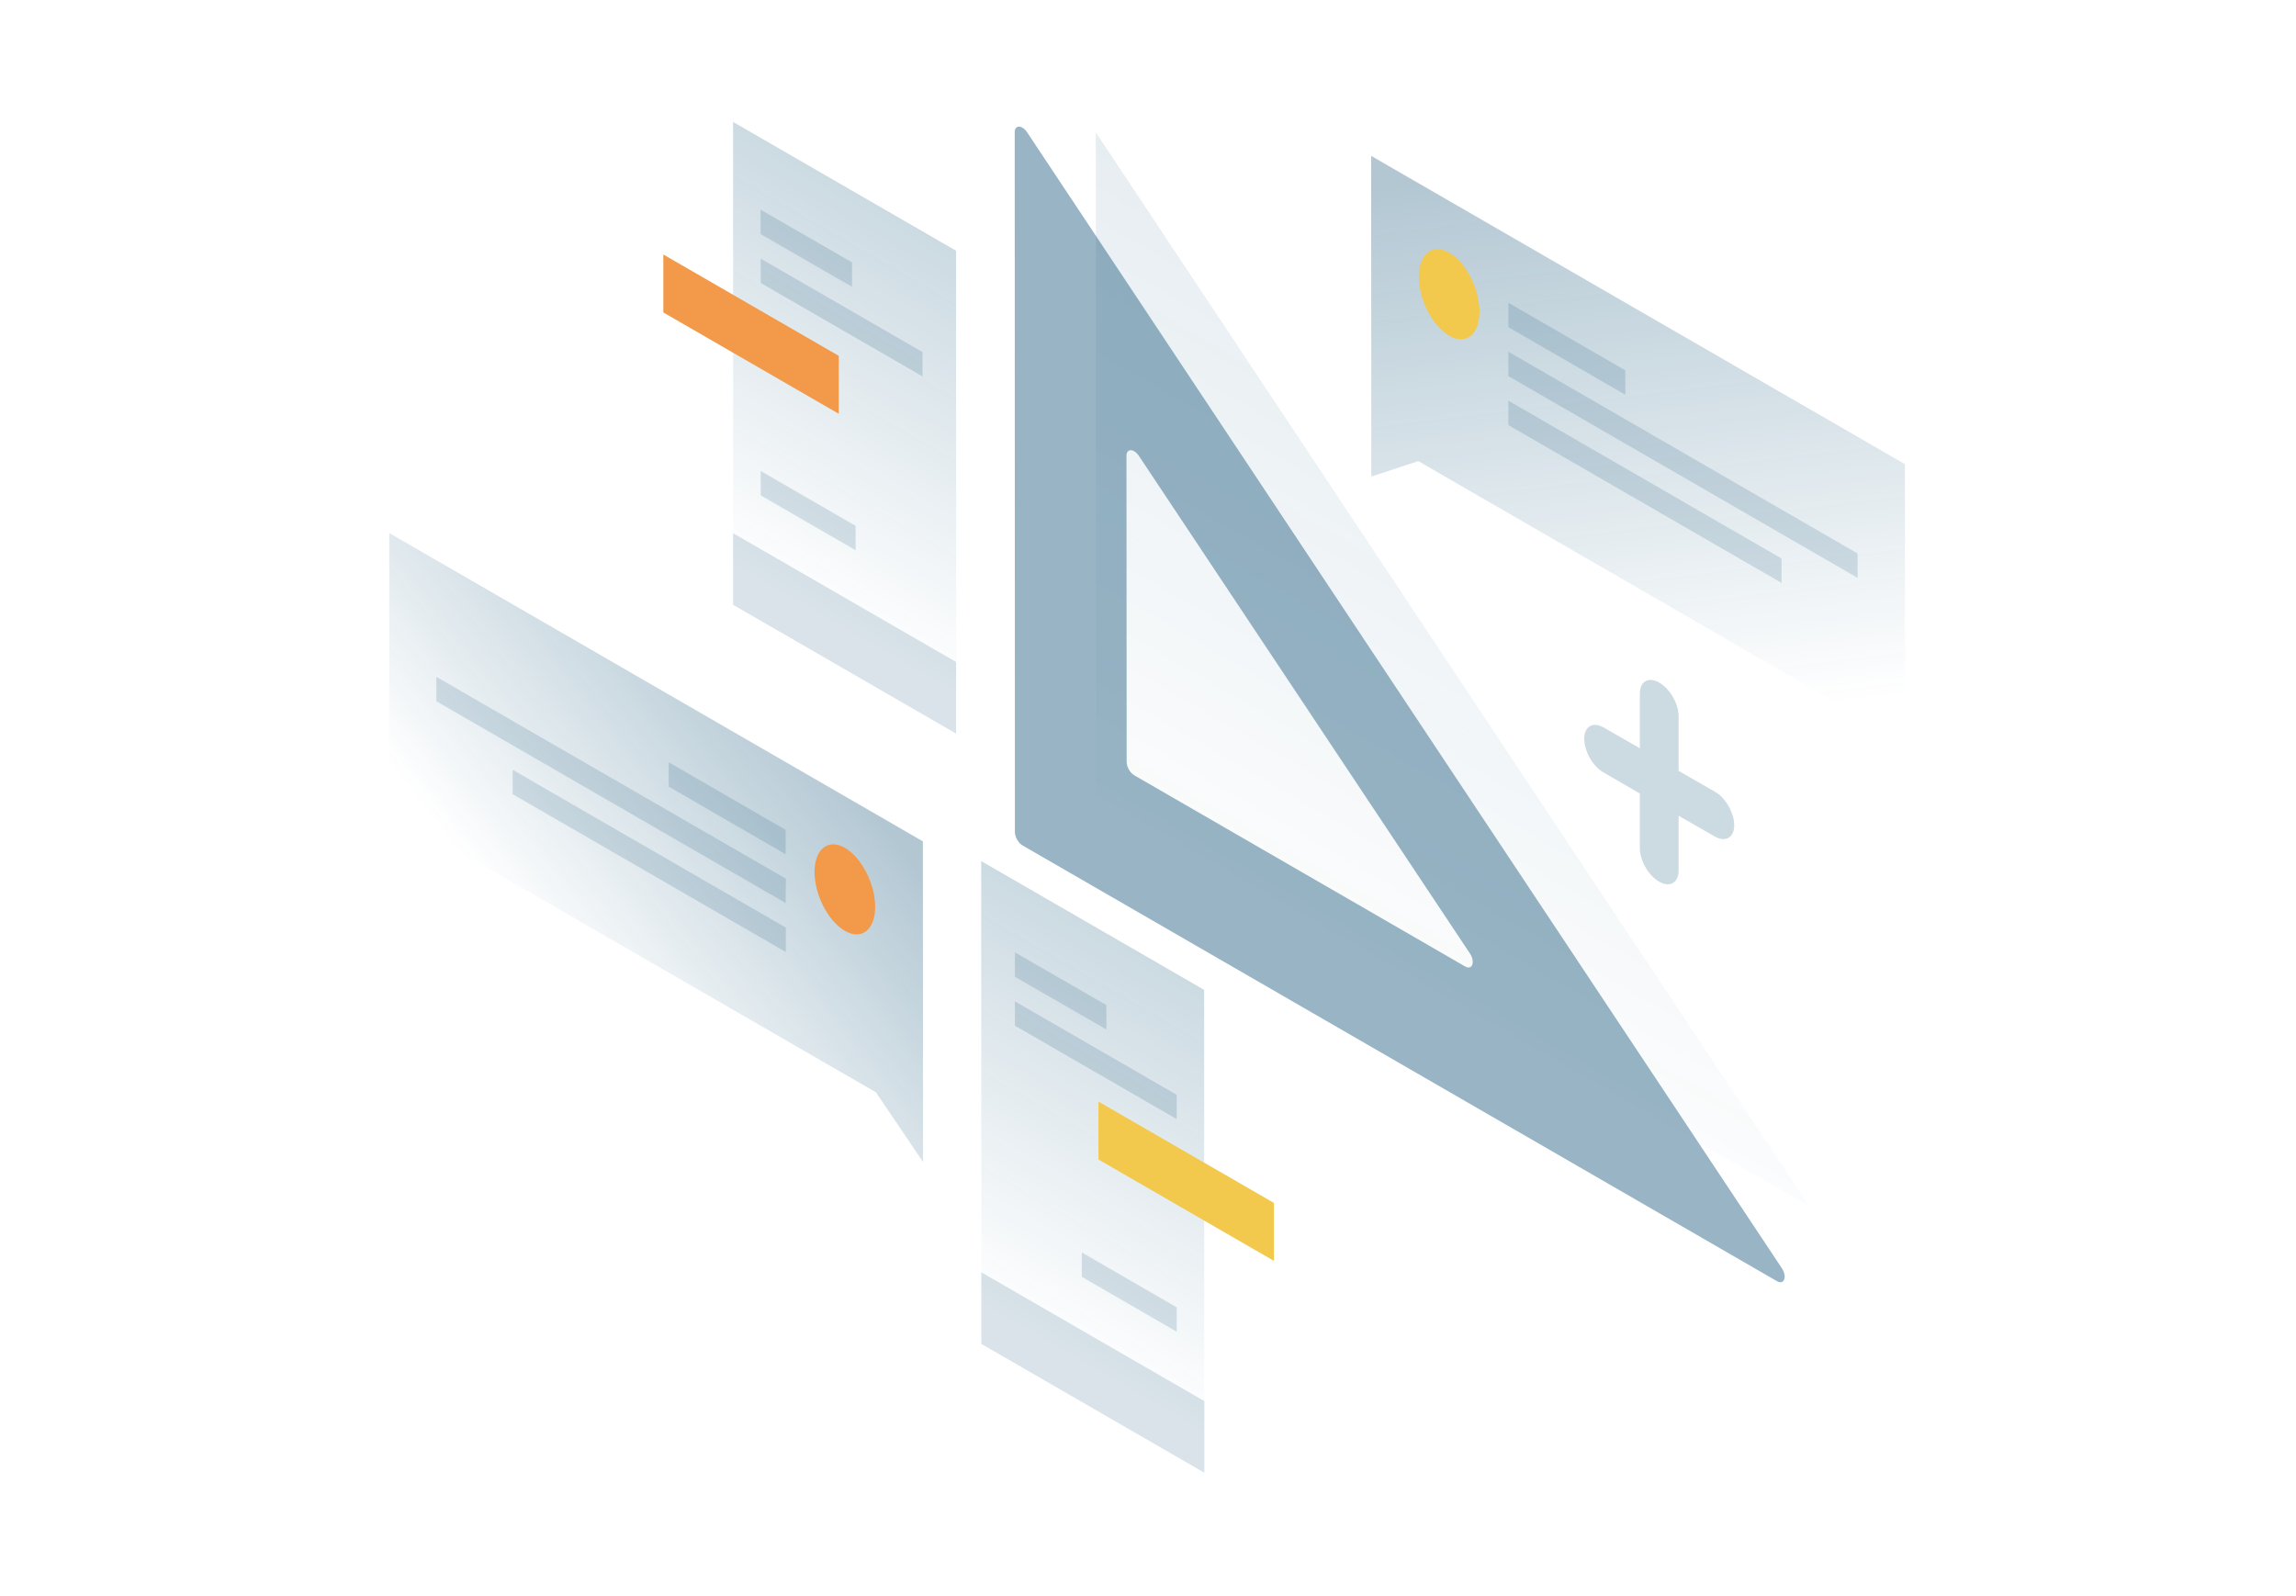
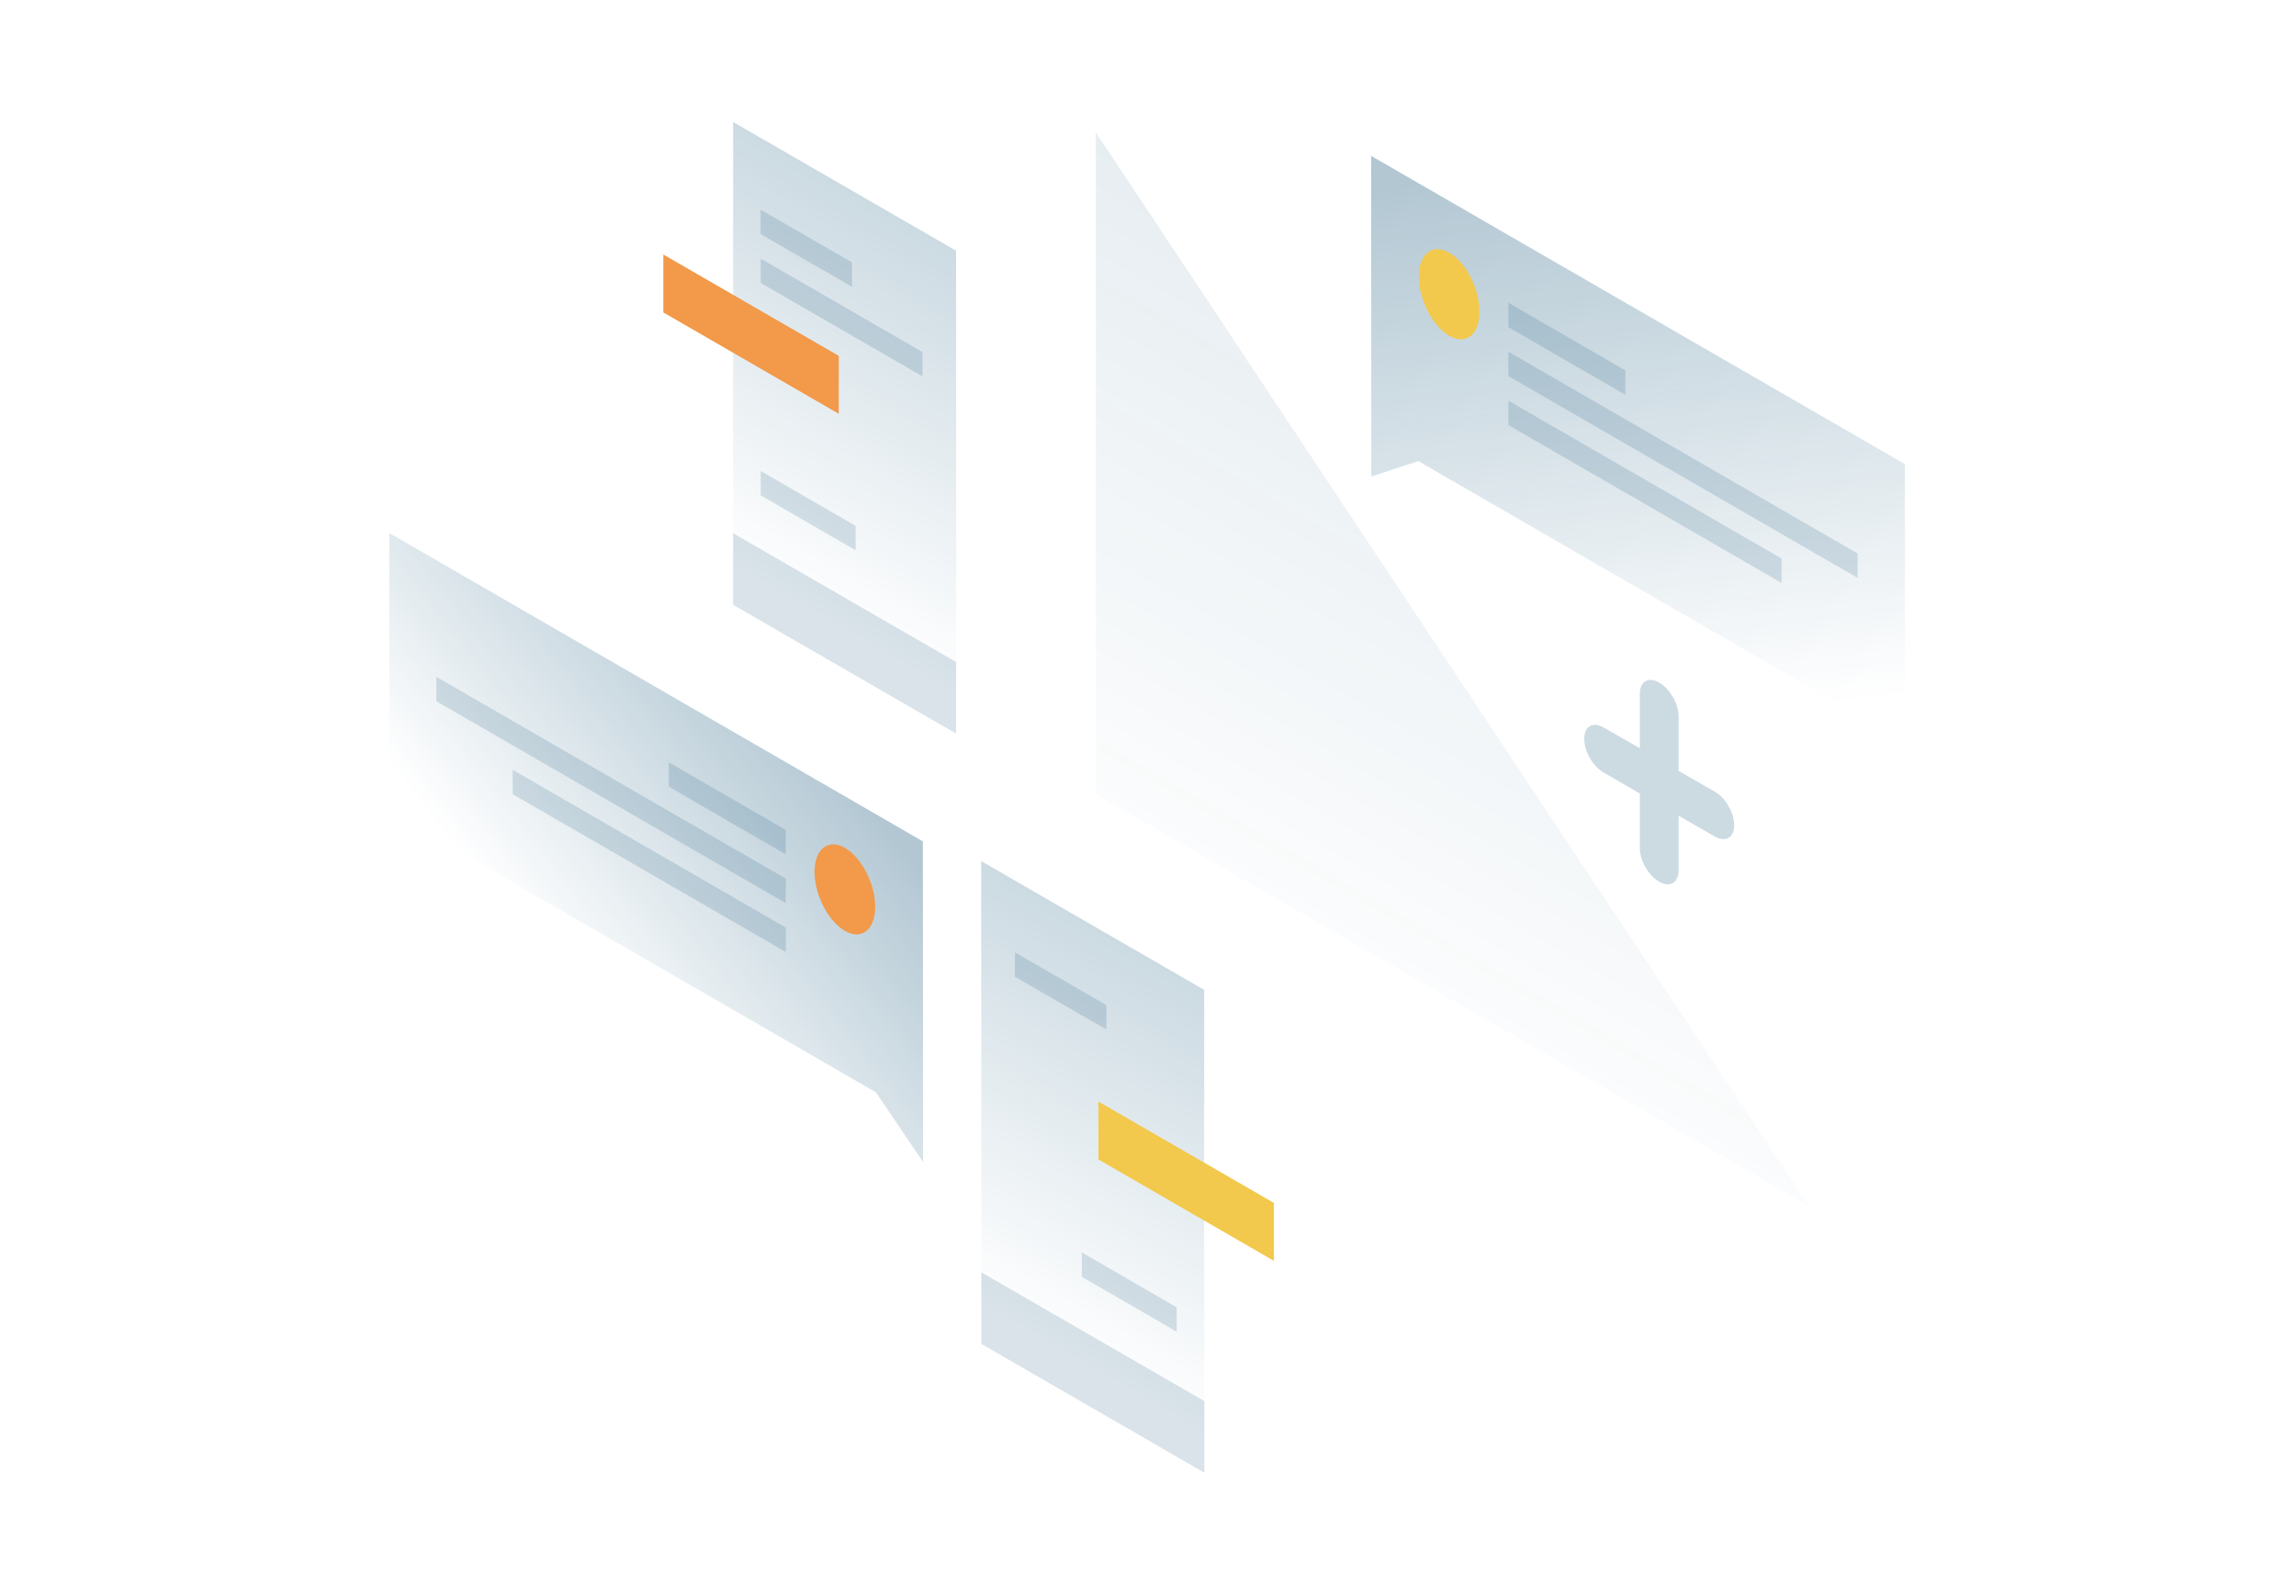
<svg xmlns="http://www.w3.org/2000/svg" width="1280" height="890" viewBox="0 0 1280 890" fill="none">
  <path opacity="0.1" d="M610.9 73.8L1008.6 672.5L611 442.9L610.9 73.8Z" fill="url(#paint0_linear_5080_1034)" />
-   <path opacity="0.4" d="M990.6 714.3C994.7 716.7 996.5 711.8 993.3 707L572.7 73.9C569.9 69.6 565.7 69.5 565.7 73.7L565.8 463.9C565.8 466.7 567.7 470 570.1 471.4L990.6 714.3ZM628 254.1C628 249.9 632.2 250 635 254.3L819.4 531.5C822.6 536.3 820.8 541.2 816.7 538.8L632.4 432.3C630 430.9 628.1 427.6 628.1 424.8L628 254.1Z" fill="url(#paint1_linear_5080_1034)" />
  <path opacity="0.3" d="M764.4 86.9L1062 258.8V413.9L790.7 257.1L764.5 265.7L764.4 86.9Z" fill="url(#paint2_linear_5080_1034)" />
  <path d="M824.8 173.8C824.8 186.6 817.2 192.6 807.9 187.2C798.6 181.8 791 167.1 791 154.3C791 141.5 798.6 135.5 807.9 140.9C817.3 146.3 824.8 161 824.8 173.8Z" fill="#F2C94C" />
  <path opacity="0.15" d="M840.9 168.8L906.1 206.5V220.1L840.9 182.4V168.8Z" fill="url(#paint3_linear_5080_1034)" />
  <path opacity="0.15" d="M840.9 196.1L1035.6 308.6V322.2L840.9 209.7V196.1Z" fill="url(#paint4_linear_5080_1034)" />
  <path opacity="0.15" d="M840.9 223.4L993.2 311.4V325L840.9 237V223.4Z" fill="url(#paint5_linear_5080_1034)" />
  <path opacity="0.3" d="M514.5 469.1L217 297.2V452.3L488.3 609L514.6 647.9L514.5 469.1Z" fill="url(#paint6_linear_5080_1034)" />
  <path d="M454.101 486.1C454.101 498.9 461.701 513.6 471.001 519C480.301 524.4 487.901 518.4 487.901 505.6C487.901 492.8 480.301 478.1 471.001 472.7C461.701 467.4 454.101 473.4 454.101 486.1Z" fill="#F2994A" />
  <path opacity="0.15" d="M438 462.7L372.8 425V438.6L438 476.3V462.7Z" fill="url(#paint7_linear_5080_1034)" />
  <path opacity="0.15" d="M438.1 489.9L243.3 377.4V391L438 503.5L438.1 489.9Z" fill="url(#paint8_linear_5080_1034)" />
  <path opacity="0.15" d="M438.1 517.2L285.8 429.2V442.8L438.1 530.8V517.2Z" fill="url(#paint9_linear_5080_1034)" />
  <path opacity="0.2" d="M408.7 68L533 139.8L533.1 409.1L408.7 337.3V68Z" fill="url(#paint10_linear_5080_1034)" />
  <path d="M369.8 141.9L467.6 198.4V230.7L369.8 174.2V141.9Z" fill="#F2994A" />
  <path opacity="0.15" d="M408.7 297.3L533 369.1V409L408.7 337.2V297.3Z" fill="url(#paint11_linear_5080_1034)" />
  <path opacity="0.15" d="M424 116.9L475 146.3V159.9L424 130.5V116.9Z" fill="url(#paint12_linear_5080_1034)" />
  <path opacity="0.15" d="M424.101 144.2L514.301 196.3V209.9L424.101 157.8V144.2Z" fill="url(#paint13_linear_5080_1034)" />
  <path opacity="0.15" d="M477.001 293.2V306.8L424.101 276.2V262.6L477.001 293.2Z" fill="url(#paint14_linear_5080_1034)" />
  <path opacity="0.2" d="M671.3 551.9L547 480.1L547.1 749.4L671.4 821.2L671.3 551.9Z" fill="url(#paint15_linear_5080_1034)" />
  <path d="M710.2 670.7L612.4 614.2V646.5L710.2 703V670.7Z" fill="#F2C94C" />
  <path opacity="0.15" d="M671.401 781.2L547.101 709.4V749.3L671.401 821.1V781.2Z" fill="url(#paint16_linear_5080_1034)" />
  <path opacity="0.15" d="M565.8 531L616.8 560.4V574L565.8 544.6V531Z" fill="url(#paint17_linear_5080_1034)" />
-   <path opacity="0.15" d="M565.8 558.3L656 610.4V624L565.8 571.9V558.3Z" fill="url(#paint18_linear_5080_1034)" />
  <path opacity="0.15" d="M603.101 698.3V711.9L656.001 742.5V728.9L603.101 698.3Z" fill="url(#paint19_linear_5080_1034)" />
  <path opacity="0.2" d="M925 380.6C931 384 935.8 392.4 935.8 399.3V429.8L956 441.4C962 444.8 966.8 453.2 966.8 460.1C966.8 467 962 469.8 956 466.4L935.8 454.8V485.3C935.8 492.2 931 495 925 491.6C919 488.2 914.2 479.8 914.2 472.9V442.4L894 430.7C888 427.3 883.2 418.9 883.2 411.9C883.2 405 888 402.2 894 405.6L914.2 417.2V386.7C914.2 379.9 919 377.1 925 380.6Z" fill="url(#paint20_linear_5080_1034)" />
  <defs>
    <linearGradient id="paint0_linear_5080_1034" x1="900.599" y1="215.949" x2="696.989" y2="568.397" gradientUnits="userSpaceOnUse">
      <stop stop-color="#02476E" />
      <stop offset="1" stop-color="#02476E" stop-opacity="0" />
    </linearGradient>
    <linearGradient id="paint1_linear_5080_1034" x1="878.833" y1="222.267" x2="672.64" y2="578.97" gradientUnits="userSpaceOnUse">
      <stop stop-color="#02476E" />
      <stop offset="1" stop-color="#02476E" />
    </linearGradient>
    <linearGradient id="paint2_linear_5080_1034" x1="892.288" y1="91.971" x2="930.561" y2="403.994" gradientUnits="userSpaceOnUse">
      <stop stop-color="#02476E" />
      <stop offset="1" stop-color="#02476E" stop-opacity="0" />
    </linearGradient>
    <linearGradient id="paint3_linear_5080_1034" x1="873.5" y1="168.8" x2="873.5" y2="220.1" gradientUnits="userSpaceOnUse">
      <stop stop-color="#02476E" />
      <stop offset="1" stop-color="#02476E" />
    </linearGradient>
    <linearGradient id="paint4_linear_5080_1034" x1="938.25" y1="196.1" x2="938.25" y2="322.2" gradientUnits="userSpaceOnUse">
      <stop stop-color="#02476E" />
      <stop offset="1" stop-color="#02476E" />
    </linearGradient>
    <linearGradient id="paint5_linear_5080_1034" x1="917.05" y1="223.4" x2="917.05" y2="325" gradientUnits="userSpaceOnUse">
      <stop stop-color="#02476E" />
      <stop offset="1" stop-color="#02476E" />
    </linearGradient>
    <linearGradient id="paint6_linear_5080_1034" x1="449.641" y1="406.946" x2="295.981" y2="527.199" gradientUnits="userSpaceOnUse">
      <stop stop-color="#02476E" />
      <stop offset="1" stop-color="#02476E" stop-opacity="0" />
    </linearGradient>
    <linearGradient id="paint7_linear_5080_1034" x1="405.4" y1="425" x2="405.4" y2="476.3" gradientUnits="userSpaceOnUse">
      <stop stop-color="#02476E" />
      <stop offset="1" stop-color="#02476E" />
    </linearGradient>
    <linearGradient id="paint8_linear_5080_1034" x1="340.7" y1="377.4" x2="340.7" y2="503.5" gradientUnits="userSpaceOnUse">
      <stop stop-color="#02476E" />
      <stop offset="1" stop-color="#02476E" />
    </linearGradient>
    <linearGradient id="paint9_linear_5080_1034" x1="361.95" y1="429.2" x2="361.95" y2="530.8" gradientUnits="userSpaceOnUse">
      <stop stop-color="#02476E" />
      <stop offset="1" stop-color="#02476E" />
    </linearGradient>
    <linearGradient id="paint10_linear_5080_1034" x1="529.163" y1="137.61" x2="421.719" y2="323.596" gradientUnits="userSpaceOnUse">
      <stop stop-color="#02476E" />
      <stop offset="1" stop-color="#02476E" stop-opacity="0" />
    </linearGradient>
    <linearGradient id="paint11_linear_5080_1034" x1="470.85" y1="297.3" x2="470.85" y2="409" gradientUnits="userSpaceOnUse">
      <stop stop-color="#02476E" />
      <stop offset="1" stop-color="#02476E" />
    </linearGradient>
    <linearGradient id="paint12_linear_5080_1034" x1="449.5" y1="116.9" x2="449.5" y2="159.9" gradientUnits="userSpaceOnUse">
      <stop stop-color="#02476E" />
      <stop offset="1" stop-color="#02476E" />
    </linearGradient>
    <linearGradient id="paint13_linear_5080_1034" x1="469.201" y1="144.2" x2="469.201" y2="209.9" gradientUnits="userSpaceOnUse">
      <stop stop-color="#02476E" />
      <stop offset="1" stop-color="#02476E" />
    </linearGradient>
    <linearGradient id="paint14_linear_5080_1034" x1="450.551" y1="262.6" x2="450.551" y2="306.8" gradientUnits="userSpaceOnUse">
      <stop stop-color="#02476E" />
      <stop offset="1" stop-color="#02476E" />
    </linearGradient>
    <linearGradient id="paint15_linear_5080_1034" x1="667.529" y1="549.715" x2="560.084" y2="735.703" gradientUnits="userSpaceOnUse">
      <stop stop-color="#02476E" />
      <stop offset="1" stop-color="#02476E" stop-opacity="0" />
    </linearGradient>
    <linearGradient id="paint16_linear_5080_1034" x1="609.251" y1="709.4" x2="609.251" y2="821.1" gradientUnits="userSpaceOnUse">
      <stop stop-color="#02476E" />
      <stop offset="1" stop-color="#02476E" />
    </linearGradient>
    <linearGradient id="paint17_linear_5080_1034" x1="591.3" y1="531" x2="591.3" y2="574" gradientUnits="userSpaceOnUse">
      <stop stop-color="#02476E" />
      <stop offset="1" stop-color="#02476E" />
    </linearGradient>
    <linearGradient id="paint18_linear_5080_1034" x1="610.9" y1="558.3" x2="610.9" y2="624" gradientUnits="userSpaceOnUse">
      <stop stop-color="#02476E" />
      <stop offset="1" stop-color="#02476E" />
    </linearGradient>
    <linearGradient id="paint19_linear_5080_1034" x1="629.551" y1="698.3" x2="629.551" y2="742.5" gradientUnits="userSpaceOnUse">
      <stop stop-color="#02476E" />
      <stop offset="1" stop-color="#02476E" />
    </linearGradient>
    <linearGradient id="paint20_linear_5080_1034" x1="945.874" y1="419.568" x2="893.516" y2="460.888" gradientUnits="userSpaceOnUse">
      <stop stop-color="#02476E" />
      <stop offset="1" stop-color="#02476E" />
    </linearGradient>
  </defs>
</svg>